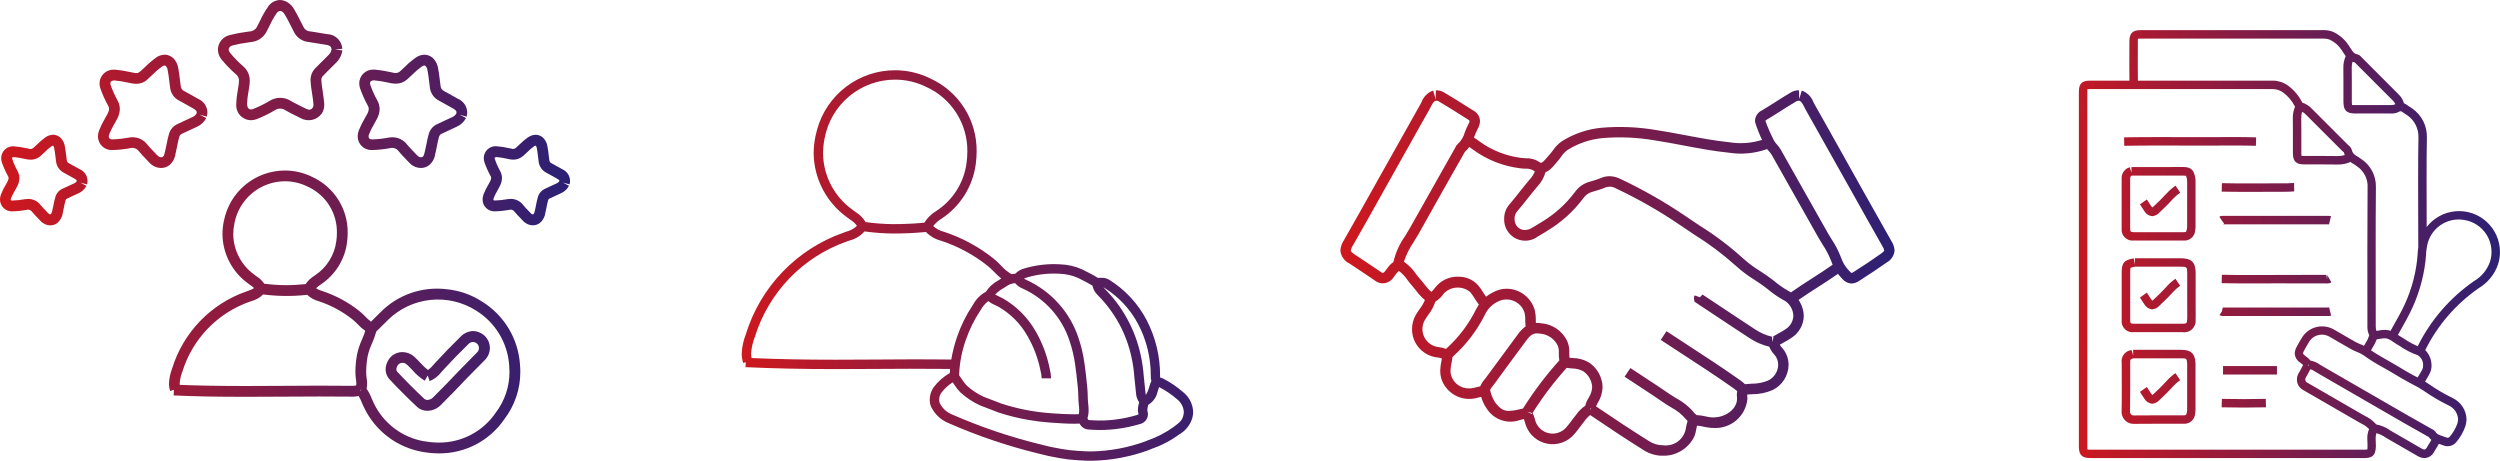
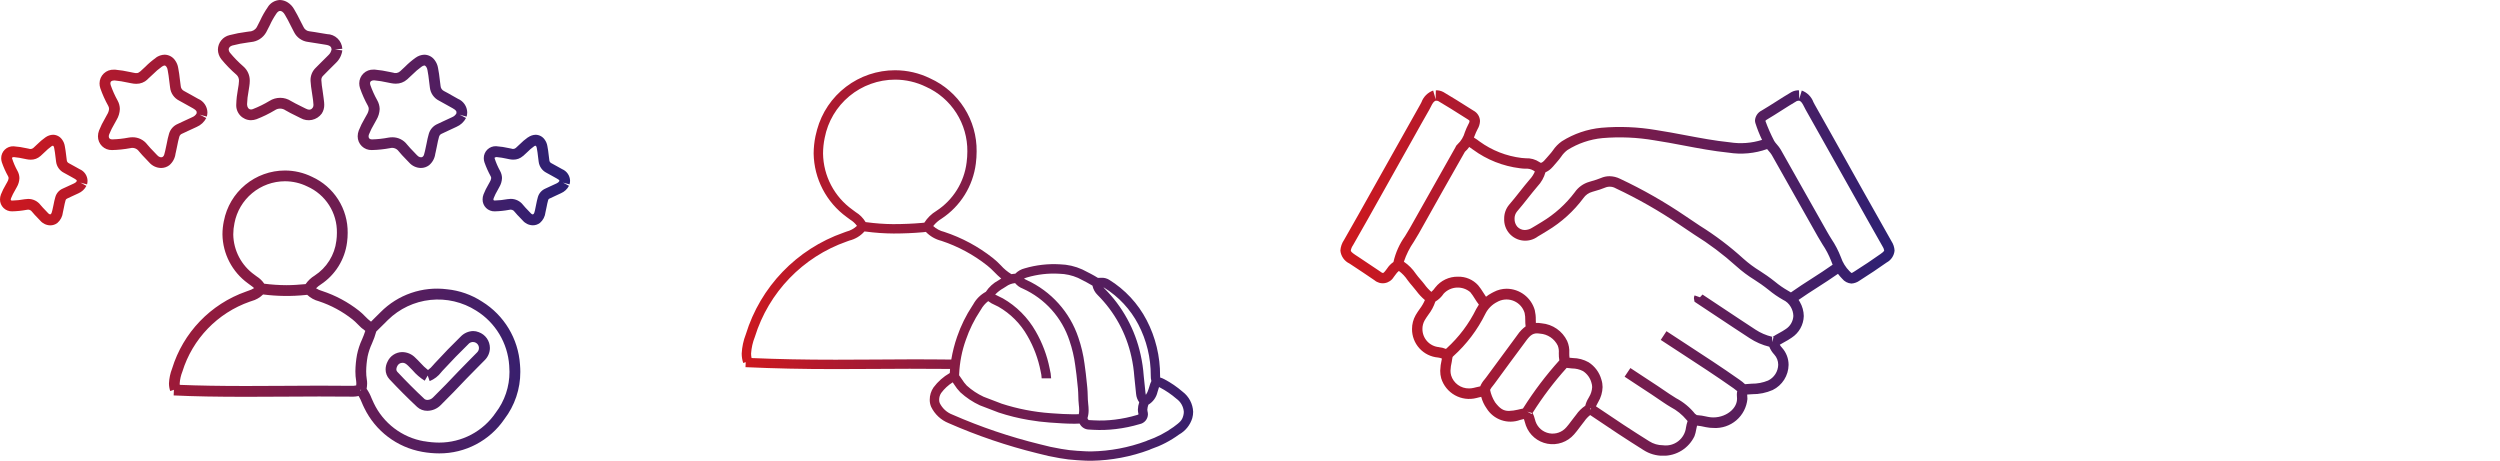
<svg xmlns="http://www.w3.org/2000/svg" xmlns:xlink="http://www.w3.org/1999/xlink" width="249.13" height="45.918" viewBox="0 0 249.13 45.918">
  <defs>
    <linearGradient id="linear-gradient" y1="0.773" x2="1" y2="0.779" gradientUnits="objectBoundingBox">
      <stop offset="0" stop-color="#ce181e" />
      <stop offset="1" stop-color="#2a2075" />
    </linearGradient>
    <linearGradient id="linear-gradient-2" y1="0.848" x2="1.091" y2="0.824" xlink:href="#linear-gradient" />
    <linearGradient id="linear-gradient-3" y1="0.847" x2="1" y2="0.869" xlink:href="#linear-gradient" />
    <linearGradient id="linear-gradient-4" y1="1.168" x2="1.06" y2="1.087" xlink:href="#linear-gradient" />
    <clipPath id="clip-path">
      <path id="Path_4759" data-name="Path 4759" d="M43.975,37.086l.139-.157c.885-.96,1.719-1.817,2.547-2.622a.6.6,0,1,1,.892.8c-.251.258-.505.512-.759.768-.369.371-.739.742-1.1,1.124-.832.878-1.667,1.753-2.532,2.6a.816.816,0,0,1-.57.257.427.427,0,0,1-.285-.09C41.4,38.92,40.483,38,39.588,37.047a.332.332,0,0,1-.091-.24.664.664,0,0,1,.072-.28.57.57,0,0,1,.562-.372c.171,0,.306.072.534.286.154.145.3.3.446.455a5.226,5.226,0,0,0,1.212,1.044l.3-.518.194.558a2.779,2.779,0,0,0,1.161-.893m1.936-3.55c-.842.819-1.689,1.69-2.588,2.666l-.152.172a2.7,2.7,0,0,1-.523.5,5.594,5.594,0,0,1-.755-.713c-.163-.173-.324-.344-.494-.5a1.834,1.834,0,0,0-1.333-.575h-.006a1.625,1.625,0,0,0-1.452.967,1.71,1.71,0,0,0-.185.759,1.425,1.425,0,0,0,.379.974c.913.975,1.846,1.908,2.769,2.772a1.476,1.476,0,0,0,1.019.379,1.887,1.887,0,0,0,1.324-.565c.873-.857,1.717-1.741,2.558-2.628.356-.375.718-.74,1.081-1.1q.387-.385.769-.776a1.715,1.715,0,0,0,.495-1.193A1.679,1.679,0,0,0,47.706,33.1a1.512,1.512,0,0,0-.561-.11,1.781,1.781,0,0,0-1.234.55m-10,5.3.09.02-.084.08Zm1.616-5.945v0h0v0m4.731,11.079a6.831,6.831,0,0,1-5.014-3.809c-.078-.151-.144-.307-.21-.464a4.423,4.423,0,0,0-.5-.958,3.138,3.138,0,0,0,.051-.536,2.227,2.227,0,0,0-.033-.393A4.905,4.905,0,0,1,36.49,37a8.992,8.992,0,0,1,.143-1.479,6.071,6.071,0,0,1,.432-1.285,8.149,8.149,0,0,0,.431-1.2l.014-.014c.213-.2.418-.408.623-.614.172-.174.346-.349.524-.521a7.112,7.112,0,0,1,8.794-.932,6.985,6.985,0,0,1,3.293,5.472c.018.21.027.418.027.625A6.676,6.676,0,0,1,49.4,41.127a6.8,6.8,0,0,1-5.636,2.979,8.506,8.506,0,0,1-1.5-.138M17.915,38.356c0-.049-.008-.1-.008-.154a3.925,3.925,0,0,1,.269-1.172,10.753,10.753,0,0,1,6.716-6.968L25.077,30a2.574,2.574,0,0,0,1.14-.656,18.445,18.445,0,0,0,4.258.051l.138-.014a2.661,2.661,0,0,0,1.167.642,10.981,10.981,0,0,1,3.346,1.807,4.985,4.985,0,0,1,.5.462,4.821,4.821,0,0,0,.776.681c-.086.283-.2.563-.326.856a6.9,6.9,0,0,0-.5,1.521A10,10,0,0,0,35.415,37a5.938,5.938,0,0,0,.079.986,1.207,1.207,0,0,1,.016.213,1.793,1.793,0,0,1-.013.211h-.009a1.3,1.3,0,0,1-.273.04c-2.276-.031-4.552-.016-6.83,0-1.289.008-2.576.016-3.865.016-2.623,0-4.689-.035-6.6-.113M30.542,29.3h0M26.33,28.271a2.517,2.517,0,0,0-.748-.723c-.072-.053-.146-.1-.214-.159a5.033,5.033,0,0,1-2.123-4.026,5.5,5.5,0,0,1,.12-1.126,5.133,5.133,0,0,1,5.03-4.173,5.053,5.053,0,0,1,2.226.517,4.955,4.955,0,0,1,2.952,4.625,5.9,5.9,0,0,1-.053.786,4.83,4.83,0,0,1-2.164,3.47,2.985,2.985,0,0,0-.9.848l-.08.009c-.592.054-1.171.1-1.843.1a17.738,17.738,0,0,1-2.207-.148m-4.017-6.252a6.607,6.607,0,0,0-.141,1.344A6.132,6.132,0,0,0,24.7,28.231c.084.066.171.128.259.191a2.792,2.792,0,0,1,.362.289,2.261,2.261,0,0,1-.6.272l-.2.073a11.8,11.8,0,0,0-7.372,7.677,4.638,4.638,0,0,0-.311,1.469,2.4,2.4,0,0,0,.124.768l.369-.125-.026.561c2.094.1,4.32.138,7.22.138,1.29,0,2.581-.008,3.872-.016,2.271-.014,4.519-.028,6.827,0a2.357,2.357,0,0,0,.483-.061l.029-.006a4.15,4.15,0,0,1,.319.653c.078.184.155.366.246.542a7.962,7.962,0,0,0,5.779,4.372,9.679,9.679,0,0,0,1.69.154,7.818,7.818,0,0,0,6.491-3.411,7.725,7.725,0,0,0,1.59-4.715c0-.238-.011-.477-.032-.72a8,8,0,0,0-3.775-6.277,7.8,7.8,0,0,0-3.5-1.232,7.907,7.907,0,0,0-6.627,2.29c-.184.176-.363.356-.542.536l-.024.024c-.127.128-.254.257-.378.378a4.369,4.369,0,0,1-.582-.521,5.821,5.821,0,0,0-.608-.562A12.038,12.038,0,0,0,32.108,29a2.151,2.151,0,0,1-.614-.272,2.9,2.9,0,0,1,.471-.377,5.938,5.938,0,0,0,2.621-4.213,7.054,7.054,0,0,0,.061-.927,6.053,6.053,0,0,0-3.556-5.591,6.116,6.116,0,0,0-2.7-.627,6.2,6.2,0,0,0-6.081,5.031M4.029,15.556c.143-.125.28-.254.417-.388a5.474,5.474,0,0,1,.683-.587c.106-.069.158-.075.207-.012a.523.523,0,0,1,.068.208c.057.271.087.548.121.823.019.173.04.345.065.517a1.433,1.433,0,0,0,.774,1.1c.2.1.388.211.581.32.163.092.324.185.486.272.144.078.218.146.218.2a.32.32,0,0,1,0,.048.581.581,0,0,1-.265.218c-.231.1-.459.21-.688.317l-.436.2a1.29,1.29,0,0,0-.741.832,7.1,7.1,0,0,0-.187.8c-.031.154-.06.309-.1.459l-.031.13c-.033.144-.065.292-.188.356a.318.318,0,0,1-.212-.12l-.284-.3c-.165-.172-.333-.342-.483-.527A1.526,1.526,0,0,0,2.8,19.825a1.922,1.922,0,0,0-.332.029,7.911,7.911,0,0,1-1.257.134c-.13,0-.14-.054-.14-.112L1.1,19.76a5.914,5.914,0,0,1,.413-.823l.158-.285a1.89,1.89,0,0,0,.265-.9,1.526,1.526,0,0,0-.2-.731,6.851,6.851,0,0,1-.538-1.252c0-.028,0-.113.184-.113h0a8.108,8.108,0,0,1,1.079.176l.2.041a2.114,2.114,0,0,0,.4.041,1.418,1.418,0,0,0,.967-.36m.5-1.865a6.333,6.333,0,0,0-.827.7c-.125.12-.249.239-.38.355a.446.446,0,0,1-.453.075l-.193-.04a8.841,8.841,0,0,0-1.327-.2,1.183,1.183,0,0,0-1.229,1.19,1.334,1.334,0,0,0,.065.408A8.7,8.7,0,0,0,.81,17.574a.4.4,0,0,1,.049.181.9.9,0,0,1-.134.385l-.15.267a6.626,6.626,0,0,0-.484.978A1.389,1.389,0,0,0,0,19.876a1.175,1.175,0,0,0,1.214,1.186,8.708,8.708,0,0,0,1.436-.15.484.484,0,0,1,.55.2c.168.21.357.405.547.6l.264.277a1.352,1.352,0,0,0,1,.47,1.168,1.168,0,0,0,.7-.233,1.623,1.623,0,0,0,.558-1.072c.04-.168.075-.34.107-.511a6.593,6.593,0,0,1,.161-.691c.02-.073.052-.118.16-.167l.446-.21c.221-.1.443-.208.667-.307a1.625,1.625,0,0,0,.8-.743L8.013,18.2l.662.178a1.431,1.431,0,0,0,.049-.365,1.285,1.285,0,0,0-.784-1.151c-.154-.084-.31-.171-.463-.258-.2-.118-.41-.234-.617-.34a.353.353,0,0,1-.206-.3c-.022-.161-.042-.324-.061-.486-.037-.306-.073-.612-.133-.909A1.5,1.5,0,0,0,6.18,13.9a1.116,1.116,0,0,0-.894-.471,1.356,1.356,0,0,0-.755.259m47.589,1.865c.141-.122.276-.252.412-.38a5.234,5.234,0,0,1,.688-.592c.11-.072.16-.077.208-.013a.572.572,0,0,1,.068.208c.055.269.086.542.117.814.021.177.041.352.067.527a1.429,1.429,0,0,0,.773,1.1c.2.1.39.211.581.32.163.092.325.185.486.272s.223.147.223.2a.291.291,0,0,1-.006.045.569.569,0,0,1-.265.22c-.223.1-.442.2-.661.305l-.466.217a1.314,1.314,0,0,0-.742.834c-.075.254-.128.514-.179.773-.031.163-.064.324-.1.489l-.026.117c-.033.148-.066.3-.191.364a.318.318,0,0,1-.212-.12l-.278-.292c-.167-.173-.336-.345-.488-.535a1.539,1.539,0,0,0-1.232-.607,1.935,1.935,0,0,0-.333.029,7.8,7.8,0,0,1-1.258.134c-.126,0-.137-.053-.137-.11a.346.346,0,0,1,.025-.119,5.711,5.711,0,0,1,.4-.81l.163-.3a1.878,1.878,0,0,0,.269-.9,1.507,1.507,0,0,0-.187-.7,6.946,6.946,0,0,1-.554-1.28c0-.075.027-.075.185-.113a8.225,8.225,0,0,1,1.072.173l.211.044a2.038,2.038,0,0,0,.4.042,1.418,1.418,0,0,0,.965-.362m.5-1.866a6.15,6.15,0,0,0-.836.709c-.122.118-.244.234-.372.346a.432.432,0,0,1-.452.075l-.2-.041a8.808,8.808,0,0,0-1.32-.2,1.184,1.184,0,0,0-1.229,1.19,1.349,1.349,0,0,0,.065.41,9.2,9.2,0,0,0,.623,1.395.364.364,0,0,1,.052.18.888.888,0,0,1-.138.386l-.155.28a6.581,6.581,0,0,0-.472.962,1.377,1.377,0,0,0-.093.494A1.171,1.171,0,0,0,49.3,21.062a8.759,8.759,0,0,0,1.438-.15.483.483,0,0,1,.55.2c.171.212.36.408.55.6l.258.271a1.359,1.359,0,0,0,1,.47,1.179,1.179,0,0,0,.706-.233,1.618,1.618,0,0,0,.556-1.068c.044-.178.079-.357.114-.537.044-.223.087-.449.152-.667a.242.242,0,0,1,.16-.17l.475-.221c.214-.1.428-.2.643-.3a1.635,1.635,0,0,0,.8-.74l-.6-.319.656.178a1.384,1.384,0,0,0,.051-.365,1.291,1.291,0,0,0-.786-1.152c-.157-.084-.31-.171-.464-.258-.2-.118-.41-.234-.617-.34a.35.35,0,0,1-.2-.3c-.025-.164-.042-.329-.062-.494-.034-.305-.071-.608-.133-.909a1.484,1.484,0,0,0-.277-.657,1.117,1.117,0,0,0-.893-.471,1.372,1.372,0,0,0-.755.258M14.688,7.914c.181-.158.356-.323.529-.489a6.912,6.912,0,0,1,.906-.775.569.569,0,0,1,.286-.124c.061,0,.133.075.185.14A.807.807,0,0,1,16.712,7c.072.352.112.708.154,1.065.027.224.053.446.086.667a1.652,1.652,0,0,0,.908,1.3c.247.13.489.267.73.405.216.124.431.246.648.362.359.2.363.333.363.4h0a.584.584,0,0,1-.013.113.863.863,0,0,1-.424.364c-.3.133-.595.273-.89.412l-.554.26a1.518,1.518,0,0,0-.873.976,9.334,9.334,0,0,0-.233,1c-.039.2-.08.409-.131.616l-.035.152c-.06.272-.1.443-.217.528-.153.114-.382.051-.561-.146-.121-.131-.246-.259-.37-.389-.214-.22-.429-.441-.622-.68a1.821,1.821,0,0,0-1.464-.726,2.4,2.4,0,0,0-.4.035,10.074,10.074,0,0,1-1.643.177c-.214,0-.331-.107-.331-.3a.575.575,0,0,1,.041-.2,7.35,7.35,0,0,1,.527-1.062l.21-.38a2.265,2.265,0,0,0,.326-1.085,1.767,1.767,0,0,0-.219-.832,9.894,9.894,0,0,1-.7-1.563.48.48,0,0,1-.026-.153c0-.187.091-.284.4-.3a10.769,10.769,0,0,1,1.365.22l.3.059a2.581,2.581,0,0,0,.519.059,1.6,1.6,0,0,0,1.11-.431m.836-2.157a7.745,7.745,0,0,0-1.051.892c-.159.153-.32.307-.49.453-.249.219-.4.2-.714.132l-.293-.06a11.976,11.976,0,0,0-1.5-.239l-.13,0A1.373,1.373,0,0,0,9.919,8.309a1.565,1.565,0,0,0,.075.478,11.148,11.148,0,0,0,.794,1.768.634.634,0,0,1,.081.3,1.256,1.256,0,0,1-.2.571l-.2.367a8.571,8.571,0,0,0-.6,1.216,1.636,1.636,0,0,0-.107.575,1.36,1.36,0,0,0,1.4,1.371,11.181,11.181,0,0,0,1.822-.19.8.8,0,0,1,.854.305c.212.264.448.508.683.751.118.122.236.244.351.37a1.6,1.6,0,0,0,1.176.55,1.364,1.364,0,0,0,.815-.266,1.785,1.785,0,0,0,.628-1.161l.031-.132c.053-.219.1-.442.14-.663a8.747,8.747,0,0,1,.206-.889.455.455,0,0,1,.29-.311l.569-.267c.289-.135.576-.272.868-.4a1.937,1.937,0,0,0,.96-.888l-.651-.335.707.19a1.652,1.652,0,0,0,.059-.426,1.514,1.514,0,0,0-.928-1.346c-.21-.113-.417-.231-.624-.35-.252-.143-.505-.287-.764-.423a.588.588,0,0,1-.344-.5c-.031-.213-.057-.425-.082-.64-.044-.384-.09-.77-.168-1.155A1.772,1.772,0,0,0,17.438,6a1.29,1.29,0,0,0-1.029-.55,1.575,1.575,0,0,0-.885.305M40.575,7.914c.179-.157.351-.319.521-.484a7.049,7.049,0,0,1,.912-.78.571.571,0,0,1,.285-.124h0c.062,0,.135.077.183.137h0A.808.808,0,0,1,42.6,7c.073.352.114.709.155,1.064.026.223.052.445.084.668a1.665,1.665,0,0,0,.909,1.3c.254.133.5.273.751.416.208.119.417.237.627.35.362.2.363.331.363.4a.481.481,0,0,1-.014.119.874.874,0,0,1-.424.362c-.294.132-.588.271-.881.409l-.562.264a1.527,1.527,0,0,0-.875.979,10.022,10.022,0,0,0-.227.985c-.041.207-.082.415-.132.623l-.037.16c-.062.27-.1.439-.213.521-.159.113-.383.053-.565-.146-.115-.126-.236-.249-.355-.372-.218-.224-.436-.45-.636-.695a1.822,1.822,0,0,0-1.465-.726,2.386,2.386,0,0,0-.4.035,10.074,10.074,0,0,1-1.641.177c-.214,0-.333-.107-.333-.3a.571.571,0,0,1,.04-.2,7.228,7.228,0,0,1,.524-1.052l.218-.395a2.292,2.292,0,0,0,.324-1.081,1.856,1.856,0,0,0-.249-.883A9.568,9.568,0,0,1,36.9,8.459a.48.48,0,0,1-.026-.153c0-.219.179-.3.4-.3h.007a10.642,10.642,0,0,1,1.359.219l.3.06a2.419,2.419,0,0,0,.5.054,1.664,1.664,0,0,0,1.135-.426m1.72-2.462h0a1.577,1.577,0,0,0-.883.305,8.068,8.068,0,0,0-1.057.9c-.158.152-.317.305-.481.449a.693.693,0,0,1-.717.132l-.3-.061a11.832,11.832,0,0,0-1.5-.238l-.128,0A1.371,1.371,0,0,0,35.8,8.306a1.567,1.567,0,0,0,.075.478,11.2,11.2,0,0,0,.792,1.77.647.647,0,0,1,.082.3,1.253,1.253,0,0,1-.194.571l-.21.377a8.446,8.446,0,0,0-.595,1.206,1.663,1.663,0,0,0-.107.575,1.362,1.362,0,0,0,1.406,1.371,11.166,11.166,0,0,0,1.82-.19.8.8,0,0,1,.856.305c.217.271.457.519.7.769l.336.35a1.594,1.594,0,0,0,1.177.552,1.361,1.361,0,0,0,.815-.269,1.775,1.775,0,0,0,.624-1.15l.034-.141c.053-.221.1-.448.141-.673.059-.3.114-.59.2-.878a.458.458,0,0,1,.292-.313l.575-.271c.287-.134.572-.269.86-.4a1.937,1.937,0,0,0,.961-.885L45.8,11.43l.7.194a1.651,1.651,0,0,0,.06-.435,1.509,1.509,0,0,0-.928-1.343c-.2-.11-.4-.224-.6-.338-.259-.147-.519-.3-.784-.433a.606.606,0,0,1-.344-.5c-.032-.211-.055-.423-.08-.635-.046-.386-.092-.775-.171-1.154A1.761,1.761,0,0,0,43.322,6V6h0A1.288,1.288,0,0,0,42.3,5.452ZM24.619,10.4a8.382,8.382,0,0,1,.151-1.327l.074-.474a3.652,3.652,0,0,0,.046-.531,1.853,1.853,0,0,0-.636-1.445,11.55,11.55,0,0,1-1.345-1.378.523.523,0,0,1-.121-.312c0-.185.141-.336.376-.4a12.227,12.227,0,0,1,1.559-.3l.291-.042a1.92,1.92,0,0,0,1.517-.981c.125-.227.24-.459.355-.693a7.722,7.722,0,0,1,.667-1.179c.111-.151.282-.359.578-.174a.9.9,0,0,1,.265.317c.212.345.391.7.571,1.065.11.22.221.442.339.66a1.793,1.793,0,0,0,1.4.975c.331.042.66.1.987.155.246.042.492.084.742.12.508.074.584.244.608.462a1.024,1.024,0,0,1-.322.584c-.252.243-.5.49-.743.739l-.51.512a1.688,1.688,0,0,0-.522,1.3v.009A10.7,10.7,0,0,0,31.082,9.2c.035.226.072.453.1.682l.022.178a3.212,3.212,0,0,1,.033.379.458.458,0,0,1-.072.289c-.2.3-.483.206-.719.086-.18-.1-.362-.184-.544-.272-.3-.15-.609-.3-.9-.472a1.985,1.985,0,0,0-2.154-.008,10.824,10.824,0,0,1-1.654.812.524.524,0,0,1-.181.035c-.267,0-.391-.264-.391-.5m2.067-9.7a8.584,8.584,0,0,0-.764,1.339c-.107.218-.214.436-.33.647a.851.851,0,0,1-.739.441l-.286.041a13.241,13.241,0,0,0-1.7.326,1.5,1.5,0,0,0-1.155,1.436,1.584,1.584,0,0,0,.344.968A12.488,12.488,0,0,0,23.55,7.438a.768.768,0,0,1,.265.634,2.628,2.628,0,0,1-.033.375l-.074.453a9.651,9.651,0,0,0-.165,1.508A1.482,1.482,0,0,0,25,11.98a1.65,1.65,0,0,0,.559-.1,11.861,11.861,0,0,0,1.82-.887.93.93,0,0,1,1.071,0c.317.19.648.352.98.515.174.085.347.17.522.26a1.617,1.617,0,0,0,2.107-.443,1.532,1.532,0,0,0,.253-.885,3.88,3.88,0,0,0-.045-.517l-.019-.159c-.027-.244-.066-.488-.1-.73a9.421,9.421,0,0,1-.126-1.066.565.565,0,0,1,.2-.441L32.74,7c.24-.241.479-.484.723-.718a2.092,2.092,0,0,0,.649-1.257l-.742-.1.744-.062A1.558,1.558,0,0,0,32.589,3.4c-.24-.035-.477-.077-.716-.117-.342-.059-.684-.118-1.028-.161A.724.724,0,0,1,30.25,2.7c-.112-.207-.217-.419-.323-.63-.194-.388-.388-.776-.616-1.147a1.908,1.908,0,0,0-.618-.669A1.531,1.531,0,0,0,27.886,0a1.5,1.5,0,0,0-1.2.706" transform="translate(0 -0.001)" fill="url(#linear-gradient)" />
    </clipPath>
    <clipPath id="clip-path-2">
      <path id="Path_4760" data-name="Path 4760" d="M33.907,37.951l-.454-.025a13.735,13.735,0,0,1-1.6-.19,21.513,21.513,0,0,1-2.154-.469,53.413,53.413,0,0,1-8.683-2.942,2.336,2.336,0,0,1-1.281-1.158.824.824,0,0,1-.058-.328,1.215,1.215,0,0,1,.2-.675,4.26,4.26,0,0,1,1.15-1.065c.05.071.1.144.147.216a4.452,4.452,0,0,0,.611.778,7.632,7.632,0,0,0,1.951,1.3l1.868.716a20.589,20.589,0,0,0,2.972.738c.722.125,1.439.212,2.126.261l.246.016c.68.047,1.384.1,2.086.1h.212c.139,0,.282,0,.43-.014a1.04,1.04,0,0,0,.862.592c.164,0,.327.016.49.029a12.81,12.81,0,0,0,2.265-.076,14.051,14.051,0,0,0,2.366-.491,1.013,1.013,0,0,0,.823-.97,1.175,1.175,0,0,0-.04-.3.577.577,0,0,1-.022-.162,1.832,1.832,0,0,1,.1-.488l.005-.015a1.971,1.971,0,0,0,.912-1.265c.031-.091.058-.183.085-.275.022-.077.044-.151.067-.218.031.013.063.03.094.047a8.661,8.661,0,0,1,1.641,1.119,1.756,1.756,0,0,1,.734,1.3,1.5,1.5,0,0,1-.054.39c-.122.456-.3.631-.969,1.123a10.054,10.054,0,0,1-2.606,1.348c-.043.022-.088.043-.132.06a16.545,16.545,0,0,1-5.444,1.026l-.184,0c-.253,0-.508-.016-.761-.032m6.334-5.767c-.024-.285-.056-.571-.089-.856s-.068-.581-.091-.872a14.223,14.223,0,0,0-.312-2.121,13.338,13.338,0,0,0-3.614-6.6.97.97,0,0,1-.088-.1.258.258,0,0,1,.072.034,9.435,9.435,0,0,1,3.408,3.668,10.94,10.94,0,0,1,1.237,5.1,1.929,1.929,0,0,0,.059.536,2.973,2.973,0,0,0-.2.544c-.023.077-.044.153-.078.249a1.974,1.974,0,0,1-.269.582.723.723,0,0,1-.036-.168M30.835,30.7a4.685,4.685,0,0,0-.146-.973A12.073,12.073,0,0,0,29.285,26a8.784,8.784,0,0,0-3.247-3.259c-.122-.069-.251-.127-.379-.187a3.461,3.461,0,0,1-.4-.2,3.353,3.353,0,0,1,.814-.631l.279-.177a1.781,1.781,0,0,1,.847-.328l.05,0a1.835,1.835,0,0,0,.761.543,8.658,8.658,0,0,1,4.656,5.194,12.646,12.646,0,0,1,.569,2.436c.1.625.159,1.253.224,1.882l.046.444c.025.244.031.489.038.733.008.3.016.595.051.89a4.507,4.507,0,0,1,.037.528,1.882,1.882,0,0,1-.039.406c-.119.009-.251.01-.406.011h-.157c-.671,0-1.357-.048-2.021-.093l-.245-.017a20.529,20.529,0,0,1-4.849-.945l-1.8-.689a6.691,6.691,0,0,1-1.685-1.116,3.832,3.832,0,0,1-.484-.628c-.092-.137-.184-.275-.284-.407a.839.839,0,0,0,.01-.116,11.519,11.519,0,0,1,.669-3.413,12.7,12.7,0,0,1,1.422-2.887l.069-.106a2.768,2.768,0,0,1,.732-.859,3.189,3.189,0,0,0,.7.4c.106.049.213.1.313.153a7.735,7.735,0,0,1,2.9,2.919,11.343,11.343,0,0,1,1.316,3.53,3.4,3.4,0,0,1,.1.693ZM27.206,21.15h0Zm7.257,13.5a2.617,2.617,0,0,0,.108-.783,5.76,5.76,0,0,0-.043-.638c-.034-.269-.039-.537-.047-.806s-.015-.536-.043-.8l-.045-.442c-.067-.643-.131-1.287-.229-1.925a13.411,13.411,0,0,0-.613-2.612A9.679,9.679,0,0,0,28.4,20.91a2.446,2.446,0,0,1-.272-.14,1.423,1.423,0,0,1,.321-.128,9.378,9.378,0,0,1,3.186-.364,4.953,4.953,0,0,1,1.878.415l.16.081c.449.227.877.44,1.282.689a1.789,1.789,0,0,0,.517.94,12.417,12.417,0,0,1,3.36,6.143,13.244,13.244,0,0,1,.292,1.986c.024.3.058.6.093.9.032.276.064.552.085.825a1.645,1.645,0,0,0,.31.832,2.509,2.509,0,0,0-.133.733,1.9,1.9,0,0,0,.065.462.292.292,0,0,1-.147.07,13.183,13.183,0,0,1-2.207.461,11.589,11.589,0,0,1-2.1.073c-.173-.012-.345-.026-.493-.026h-.022a.313.313,0,0,1-.121-.216M.983,28.679a2.1,2.1,0,0,1-.048-.451,5.424,5.424,0,0,1,.376-1.655,14.666,14.666,0,0,1,9.169-9.51l.256-.092a2.928,2.928,0,0,0,1.495-.905,1.211,1.211,0,0,1,.125.01,22.026,22.026,0,0,0,2.791.194c1.008,0,1.984-.044,2.9-.125l.126-.013.177-.025A3.228,3.228,0,0,0,19.9,17a14.947,14.947,0,0,1,4.57,2.463,6.945,6.945,0,0,1,.7.644,8.751,8.751,0,0,0,.693.651l-.016.01-.26.167a3.429,3.429,0,0,0-1.258,1.143,3.128,3.128,0,0,0-1.27,1.277l-.067.1a13.643,13.643,0,0,0-1.526,3.1,13.936,13.936,0,0,0-.581,2.275c-2.918-.035-5.406-.018-7.788,0-1.261.008-2.493.016-3.744.016-3.094,0-5.63-.05-8.363-.166M12.469,15.147l-.121-.013a2.913,2.913,0,0,0-.993-1c-.1-.073-.206-.146-.3-.224A7,7,0,0,1,8.106,8.3a7.781,7.781,0,0,1,.165-1.562A7.147,7.147,0,0,1,15.277.936a7.019,7.019,0,0,1,3.1.719,6.978,6.978,0,0,1,4.109,6.437,8.472,8.472,0,0,1-.072,1.09A6.74,6.74,0,0,1,19.4,14.016a3.639,3.639,0,0,0-1.2,1.172c-.062,0-.134.012-.235.025-.889.078-1.84.12-2.879.122a20.956,20.956,0,0,1-2.618-.188M15.277,0A8.053,8.053,0,0,0,7.511,5.92q-.089.309-.156.633c0,.01-.005.022-.007.032A8.717,8.717,0,0,0,7.169,8.3a7.988,7.988,0,0,0,3.3,6.335c.111.087.227.17.342.252a2.361,2.361,0,0,1,.676.621,2.406,2.406,0,0,1-1.061.576l-.272.1A15.581,15.581,0,0,0,.41,26.316,6.093,6.093,0,0,0,0,28.227a2.947,2.947,0,0,0,.152.946L.4,29.089l-.022.5c2.963.133,5.646.192,8.964.192,1.253,0,2.487-.008,3.75-.015,2.35-.014,4.8-.032,7.67,0-.011.137-.017.275-.024.412l-.01,0a5.3,5.3,0,0,0-1.614,1.432,2.155,2.155,0,0,0-.376,1.224,1.737,1.737,0,0,0,.139.706,3.3,3.3,0,0,0,1.745,1.628,54.242,54.242,0,0,0,8.829,3,22.836,22.836,0,0,0,2.246.489,14.2,14.2,0,0,0,1.71.2l.437.026c.273.016.547.033.819.033l.216,0a17.438,17.438,0,0,0,5.746-1.088.716.716,0,0,0,.151-.071h0a10.4,10.4,0,0,0,2.81-1.458,2.807,2.807,0,0,0,1.316-1.631,2.428,2.428,0,0,0,.086-.633,2.642,2.642,0,0,0-1.051-2,9.625,9.625,0,0,0-1.812-1.24,2.156,2.156,0,0,0-.427-.177c0-.053,0-.113-.005-.177A11.874,11.874,0,0,0,40.352,24.9a10.347,10.347,0,0,0-3.743-4.026,1.363,1.363,0,0,0-.736-.194c-.109,0-.217.009-.373.012-.457-.285-.937-.526-1.4-.759l-.161-.081a5.758,5.758,0,0,0-2.234-.513,10.268,10.268,0,0,0-3.5.4,1.973,1.973,0,0,0-.944.537c-.047,0-.1.005-.143.01a2.112,2.112,0,0,0-.242.033,4.527,4.527,0,0,1-1.049-.872,7.48,7.48,0,0,0-.79-.728,15.822,15.822,0,0,0-4.853-2.611,2.46,2.46,0,0,1-1.1-.582,3.135,3.135,0,0,1,.838-.74,7.739,7.739,0,0,0,3.41-5.483,9.448,9.448,0,0,0,.079-1.213A7.884,7.884,0,0,0,18.785.814,7.945,7.945,0,0,0,15.277,0Z" transform="translate(0 0)" fill="url(#linear-gradient-2)" />
    </clipPath>
    <clipPath id="clip-path-3">
      <path id="Path_4761" data-name="Path 4761" d="M18.617,32.021l.465.132v.008a.993.993,0,0,1-.008.1Zm.421-.028,0,.006,0-.006m5.836-.281h.116l-.072.107Zm-5.42,1.306a2.1,2.1,0,0,1-.076-.257,2.251,2.251,0,0,0-.229-.606,32.834,32.834,0,0,1,3.4-4.495c.174.026.351.042.529.057a2.4,2.4,0,0,1,1.1.263,2,2,0,0,1,.843,1.17,1.366,1.366,0,0,1,.069.426,2.109,2.109,0,0,1-.314,1l-.06.109a2.518,2.518,0,0,0-.312.747,3.438,3.438,0,0,0-.921.914l-.157.2c-.114.14-.221.284-.329.429-.155.208-.308.414-.481.606a1.8,1.8,0,0,1-3.064-.569m23.563-8.406a.3.3,0,0,1,.142-.022l-.1.508ZM15.4,31.063a3.581,3.581,0,0,1-.482-1.211,1.781,1.781,0,0,1,.267-.392c.059-.074.116-.146.166-.214,1.018-1.4,2.048-2.789,3.077-4.177l.071-.1c.448-.6.729-.834,1.386-.722a2.133,2.133,0,0,1,1.781,1.2,1.7,1.7,0,0,1,.1.741,3.7,3.7,0,0,0,.053.726,34.842,34.842,0,0,0-3.573,4.716.924.924,0,0,0-.055.082,3.179,3.179,0,0,0-.338.074l-.158.039a4.525,4.525,0,0,1-.9.124c-.565,0-.91-.239-1.4-.884m-4.359-2.656a1.686,1.686,0,0,1-.064-.466,4.522,4.522,0,0,1,.129-.9c.015-.078.026-.157.036-.233.027-.21.036-.246.119-.316a14,14,0,0,0,3.188-4.214,2.642,2.642,0,0,1,1.2-1.2l.124-.064a1.884,1.884,0,0,1,2.591,1.169,2.924,2.924,0,0,1,.064.7,4.963,4.963,0,0,0,.036.639,3.416,3.416,0,0,0-.8.829l-.072.1q-1.547,2.088-3.081,4.183l-.139.176a2.454,2.454,0,0,0-.433.69,4.519,4.519,0,0,0-.474.106l-.163.041a1.956,1.956,0,0,1-.475.058,1.841,1.841,0,0,1-1.789-1.3M9.825,25.592a1.806,1.806,0,0,1-1.649-1.816,1.725,1.725,0,0,1,.224-.856c.108-.188.232-.365.356-.542a4.423,4.423,0,0,0,.707-1.323,2.592,2.592,0,0,0,.836-.8,1.928,1.928,0,0,1,2.642-.144,5.161,5.161,0,0,1,.44.629,6.91,6.91,0,0,0,.419.614,5.073,5.073,0,0,0-.263.436A13.071,13.071,0,0,1,10.6,25.7c-.028.023-.056.048-.081.072a2.4,2.4,0,0,0-.691-.175M8.377,19.331c-.139-.175-.277-.35-.428-.515s-.291-.351-.431-.535a4.426,4.426,0,0,0-1.191-1.2,7.978,7.978,0,0,1,1-2c.167-.27.334-.538.488-.813q2.269-4.063,4.573-8.106c.006-.013.014-.024.018-.034a2.576,2.576,0,0,0,.434-.484,4.112,4.112,0,0,1,.39.275,9.934,9.934,0,0,0,4.659,1.847,4.381,4.381,0,0,0,.549.045,1.334,1.334,0,0,1,.78.171,1.751,1.751,0,0,0,.163.108,2.723,2.723,0,0,1-.525.806c-.342.4-.668.811-.994,1.223-.341.432-.682.864-1.045,1.282a2.129,2.129,0,0,0-.495,1.4,2.1,2.1,0,0,0,3.367,1.758l.368-.217c.2-.115.391-.231.581-.355a12.473,12.473,0,0,0,3.577-3.242,1.574,1.574,0,0,1,.888-.629l.229-.068A8.767,8.767,0,0,0,26.372,9.7a1.185,1.185,0,0,1,1.066.066,46.6,46.6,0,0,1,6.354,3.623c.482.334.974.658,1.464.984a29.443,29.443,0,0,1,4.2,3.157,12.484,12.484,0,0,0,1.808,1.353c.225.147.448.293.668.446.257.177.5.37.748.563a9.728,9.728,0,0,0,1.43.985,1.687,1.687,0,0,1,.773.71,1.867,1.867,0,0,1,.257.9,1.653,1.653,0,0,1-.773,1.316,6.381,6.381,0,0,1-.633.379,7.451,7.451,0,0,0-.714.428l0-.053a5.088,5.088,0,0,1-1.658-.712l-1.6-1.053c-1.224-.809-2.447-1.617-3.676-2.441l-.254.274-.533-.187a.6.6,0,0,0-.069.275l.058.35.229.155c1.221.819,2.449,1.627,3.675,2.437L40.783,24.7a6.231,6.231,0,0,0,1.958.851,2.469,2.469,0,0,0,.5.784,1.485,1.485,0,0,1,.389,1.012,1.786,1.786,0,0,1-1.011,1.576,4.151,4.151,0,0,1-1.637.312c-.227.013-.454.026-.658.049a4.634,4.634,0,0,0-.556-.446c-1.746-1.231-3.561-2.411-5.316-3.554-.653-.425-1.306-.85-1.956-1.279l-.572.868q.981.643,1.963,1.282c1.747,1.137,3.553,2.313,5.281,3.53a3.888,3.888,0,0,1,.378.291,1.638,1.638,0,0,0-.038.366,2.4,2.4,0,0,0,.013.251,1.339,1.339,0,0,1,.007.15c0,1.155-1.473,2.093-2.893,1.8l-.116-.025a6.317,6.317,0,0,0-1.012-.155.673.673,0,0,0-.161-.119,5.989,5.989,0,0,0-1.892-1.564c-.23-.141-.459-.281-.679-.433-.785-.545-1.584-1.068-2.385-1.59-.5-.325-1-.651-1.49-.981l-.578.862c.5.334,1,.661,1.5.988.792.516,1.583,1.034,2.36,1.574.235.163.482.314.729.464A5.184,5.184,0,0,1,34.5,32.846a.7.7,0,0,0,.1.114,3.869,3.869,0,0,0-.158.636,2.03,2.03,0,0,1-2.3,1.775,2.548,2.548,0,0,1-1.365-.4c-1.664-1.039-3.4-2.179-5.307-3.478a2.423,2.423,0,0,1,.154-.3l.066-.121a3.074,3.074,0,0,0,.438-1.5,2.426,2.426,0,0,0-.118-.744A3,3,0,0,0,24.735,27.1a3.289,3.289,0,0,0-1.572-.421c-.11-.009-.223-.018-.33-.031a3.043,3.043,0,0,1-.023-.471,2.575,2.575,0,0,0-.212-1.2,3.124,3.124,0,0,0-2.536-1.758,2.619,2.619,0,0,0-.581-.038c-.006-.1-.008-.208-.009-.317a3.865,3.865,0,0,0-.1-.955,2.932,2.932,0,0,0-2.8-2.136,2.767,2.767,0,0,0-1.287.321l-.217.114a3.776,3.776,0,0,0-.556.362c-.091-.129-.174-.262-.258-.395a6.073,6.073,0,0,0-.531-.752,2.617,2.617,0,0,0-2-.85A2.8,2.8,0,0,0,9.46,19.642a2.224,2.224,0,0,1-.395.444,4.3,4.3,0,0,1-.688-.754m9.252-5.74a1.171,1.171,0,0,1-.273-.789,1.1,1.1,0,0,1,.243-.724c.37-.428.722-.872,1.074-1.316.318-.4.636-.8.97-1.193a3.327,3.327,0,0,0,.793-1.4A1.9,1.9,0,0,0,21,7.794a4.343,4.343,0,0,0,.373-.411c.065-.08.13-.158.2-.231A5.823,5.823,0,0,0,22,6.617a2.642,2.642,0,0,1,.623-.664,7.979,7.979,0,0,1,3.487-1.19,20.437,20.437,0,0,1,5.183.221c.977.147,1.946.331,2.917.515,1.455.276,2.958.561,4.472.714a7.806,7.806,0,0,0,3.842-.358c.058.073.118.142.177.21a2.436,2.436,0,0,1,.284.371q1.221,2.184,2.459,4.357,1.076,1.9,2.145,3.8c.146.258.3.512.458.767a8.275,8.275,0,0,1,.846,1.609c.049.142.1.279.161.409-.67.478-1.376.929-2.058,1.368-.707.454-1.414.906-2.1,1.394-.1-.064-.2-.123-.309-.183a8.8,8.8,0,0,1-1.275-.884c-.263-.206-.527-.412-.8-.6-.225-.155-.456-.307-.688-.459a11.442,11.442,0,0,1-1.662-1.235A30.146,30.146,0,0,0,35.829,13.5c-.484-.321-.97-.643-1.449-.972a47.522,47.522,0,0,0-6.493-3.705,2.441,2.441,0,0,0-1.074-.264,2.137,2.137,0,0,0-.855.182,7.85,7.85,0,0,1-.919.308l-.237.072a2.633,2.633,0,0,0-1.442,1.033,11.551,11.551,0,0,1-3.294,2.965c-.174.115-.355.221-.535.325l-.392.233a1.439,1.439,0,0,1-.759.245,1.023,1.023,0,0,1-.753-.333M50.739,18.03a3.63,3.63,0,0,1-.863-1.4,9.144,9.144,0,0,0-.944-1.817c-.148-.24-.3-.481-.434-.726q-1.07-1.905-2.147-3.8Q45.119,8.109,43.894,5.93a3.208,3.208,0,0,0-.4-.542,2.154,2.154,0,0,1-.265-.348,16.424,16.424,0,0,1-.877-1.994.432.432,0,0,1,.15-.13c.494-.29.976-.6,1.457-.905.5-.32,1.005-.64,1.518-.938a.526.526,0,0,1,.257-.034V1.033c.208.083.317.283.484.615.05.1.1.2.156.3q.836,1.465,1.654,2.941.589,1.051,1.179,2.1.993,1.757,1.978,3.519c.941,1.681,1.881,3.361,2.836,5.035a1,1,0,0,1,.169.417c0,.023-.025.114-.353.343-.81.577-1.672,1.152-2.638,1.764-.175.114-.247.138-.247.144h0a.932.932,0,0,1-.208-.181m-46.754.041c-.73-.5-1.467-.988-2.207-1.476L1.485,16.4c-.3-.2-.448-.339-.448-.429a1.3,1.3,0,0,1,.225-.54c.962-1.676,1.906-3.362,2.849-5.048q.948-1.7,1.906-3.4c.406-.716.807-1.434,1.21-2.153C7.765,3.869,8.3,2.9,8.853,1.946c.055-.1.106-.2.157-.3.169-.34.281-.542.5-.62v.011a.481.481,0,0,1,.235.032c.842.491,1.665,1.014,2.487,1.535l.478.3c.027.017.164.106.164.157a.724.724,0,0,1-.116.313,6.893,6.893,0,0,0-.351.794,2.589,2.589,0,0,1-.731,1.21.659.659,0,0,0-.217.312Q9.17,9.722,6.907,13.761c-.146.26-.3.517-.464.774A7.073,7.073,0,0,0,5.288,17.11a2.343,2.343,0,0,0-.638.657c-.045.065-.092.129-.143.19a1.018,1.018,0,0,1-.252.257.687.687,0,0,1-.27-.143M9.513,0,9.5.519l0,.389L9.245.022A1.944,1.944,0,0,0,8.081,1.183c-.042.084-.083.169-.131.249-.548.962-1.088,1.929-1.63,2.9Q5.72,5.4,5.115,6.477q-.96,1.7-1.908,3.4C2.264,11.56,1.323,13.242.364,14.914A2.117,2.117,0,0,0,0,15.972a1.6,1.6,0,0,0,.913,1.294l.293.193c.734.486,1.467.969,2.187,1.465a1.274,1.274,0,0,0,1.921-.314c.061-.075.117-.154.175-.233A1.6,1.6,0,0,1,5.83,18a3.671,3.671,0,0,1,.864.913c.158.207.315.414.489.605.132.146.255.3.376.458a5.277,5.277,0,0,0,.864.926,4.184,4.184,0,0,1-.517.885c-.142.2-.285.408-.408.624a2.778,2.778,0,0,0-.359,1.368,2.832,2.832,0,0,0,2.6,2.85,1.35,1.35,0,0,1,.375.1q-.007.055-.017.109a5.4,5.4,0,0,0-.149,1.111,2.7,2.7,0,0,0,.1.753,2.916,2.916,0,0,0,3.51,1.961l.177-.045c.106-.027.2-.052.3-.072a3.491,3.491,0,0,0,.536,1.15,2.794,2.794,0,0,0,3.346,1.15l.2-.049c.058-.015.115-.03.172-.04a2.342,2.342,0,0,1,.083.273,3.312,3.312,0,0,0,.116.378,2.833,2.833,0,0,0,4.8.881c.194-.216.368-.448.541-.681.1-.134.2-.267.306-.4l.172-.221a2.783,2.783,0,0,1,.585-.625c1.913,1.3,3.66,2.451,5.335,3.5a3.566,3.566,0,0,0,1.914.557,3.428,3.428,0,0,0,3.146-1.954,3.556,3.556,0,0,0,.173-.672,3.468,3.468,0,0,1,.082-.378,5.772,5.772,0,0,1,.759.127l.118.025a3.853,3.853,0,0,0,.776.08,3.2,3.2,0,0,0,3.367-2.891,2.227,2.227,0,0,0-.014-.257c0-.043-.008-.093-.008-.144,0-.013,0-.026,0-.039.165-.014.331-.024.5-.033a4.993,4.993,0,0,0,2.036-.416,2.832,2.832,0,0,0,1.588-2.507,2.541,2.541,0,0,0-.655-1.708,1.573,1.573,0,0,1-.223-.3c.144-.09.295-.172.446-.254a7.119,7.119,0,0,0,.737-.445,2.649,2.649,0,0,0,1.209-2.16,2.886,2.886,0,0,0-.388-1.4c-.041-.073-.083-.143-.129-.208.622-.437,1.262-.846,1.9-1.256.669-.431,1.359-.871,2.025-1.342a4.872,4.872,0,0,0,.412.48,1.3,1.3,0,0,0,.929.49,1.56,1.56,0,0,0,.828-.306c.977-.619,1.854-1.206,2.678-1.79a1.5,1.5,0,0,0,.792-1.191,1.88,1.88,0,0,0-.307-.931c-.953-1.672-1.892-3.349-2.834-5.027Q51.1,8.238,50.106,6.477q-.592-1.047-1.176-2.1c-.552-.985-1.1-1.969-1.659-2.948-.047-.08-.089-.165-.132-.249A1.943,1.943,0,0,0,45.978.022l-.254.853L45.7,0a1.466,1.466,0,0,0-.744.173c-.528.307-1.043.635-1.557.963-.472.3-.943.6-1.427.885A1.182,1.182,0,0,0,41.317,3a.9.9,0,0,0,.041.27,12.545,12.545,0,0,0,.663,1.67,7.063,7.063,0,0,1-3.231.239c-1.468-.15-2.95-.43-4.384-.7-.983-.185-1.965-.372-2.955-.522a21.469,21.469,0,0,0-5.444-.225,9,9,0,0,0-3.934,1.344,3.485,3.485,0,0,0-.9.919,4.591,4.591,0,0,1-.359.442c-.085.091-.165.188-.247.284a2.989,2.989,0,0,1-.281.314c-.187.175-.274.189-.3.189a.3.3,0,0,1-.149-.073,2.264,2.264,0,0,0-1.365-.379,3.15,3.15,0,0,1-.419-.032A8.963,8.963,0,0,1,13.872,5.1a5.186,5.186,0,0,0-.565-.389c.022-.055.044-.11.064-.164a5.866,5.866,0,0,1,.3-.676,1.69,1.69,0,0,0,.242-.809,1.207,1.207,0,0,0-.646-1.034l-.478-.3C11.953,1.2,11.119.673,10.267.175A1.456,1.456,0,0,0,9.513,0Z" fill="url(#linear-gradient-3)" />
    </clipPath>
    <clipPath id="clip-path-4">
-       <path id="Path_4763" data-name="Path 4763" d="M14.251,36.747l-.02.842q1.1.026,2.207.026t2.207-.026l-.02-.842q-2.187.051-4.373,0m-5.491-1.8c-.418.464-.869.9-1.3,1.3a1.47,1.47,0,0,1-.139.119,1.284,1.284,0,0,1-.124-.147c-.076-.1-.141-.212-.209-.321s-.138-.224-.213-.332l-.688.486c.067.091.124.188.183.285.079.13.16.261.251.384a1.026,1.026,0,0,0,.784.514,1.106,1.106,0,0,0,.734-.376c.439-.413.905-.863,1.341-1.349a4.29,4.29,0,0,1,.713-.626l-.467-.7a4.983,4.983,0,0,0-.871.762m5.609-.621h5.375v-.843H14.369ZM5.095,38.009c.015-.713.019-1.427.019-2.141l0-2.687c0-.359,0-.379.321-.475H6.616l3.615,0c.5,0,.54.034.561.573v.983l0,3.481a1.365,1.365,0,0,1-.02.3c-.074.345-.1.345-.368.346h-.3l-2.439,0c-.722,0-1.446,0-2.177.011a.36.36,0,0,1-.389-.387m.317-5.582-.161-.548a1.116,1.116,0,0,0-.985,1.3l.006,2.687c0,.708,0,1.416-.018,2.153A1.189,1.189,0,0,0,5.5,39.238c.72-.009,1.438-.011,2.157-.011l2.439,0h.3a1.077,1.077,0,0,0,1.189-1.011,2.124,2.124,0,0,0,.039-.474l0-4.539c-.038-.954-.443-1.342-1.4-1.342l-4.82,0Zm19.323-4.786-10.4,0-.089.4-.24.346a.7.7,0,0,0,.411.1l10.361,0a1.477,1.477,0,0,0,.36-.034l-.2-.819a1.1,1.1,0,0,1-.2.009M8.76,25.544c-.418.465-.869.9-1.3,1.3a1.47,1.47,0,0,1-.139.119,1.247,1.247,0,0,1-.124-.148c-.076-.1-.141-.212-.208-.32s-.138-.225-.214-.333l-.688.487c.067.091.124.188.183.285.08.129.16.26.251.382a1.025,1.025,0,0,0,.784.514,1.1,1.1,0,0,0,.734-.376c.439-.413.905-.863,1.341-1.349a4.333,4.333,0,0,1,.713-.626l-.467-.7a5.022,5.022,0,0,0-.871.762m5.471-.324c.9.02,1.789.026,2.684.026l3.021-.007,2.345.006,1.866,0,.451,0c.047,0,.094.006.142.006a.8.8,0,0,0,.429-.114l-.413-.729-.016.421L24.66,24.4c-.046,0-.092-.006-.139-.006l-2.24,0L19.935,24.4l-3.021.007c-.888,0-1.777-.006-2.663-.026ZM5.5,29.26c-.344,0-.386-.043-.386-.39V24.223a2.547,2.547,0,0,1,.032-.527,1.783,1.783,0,0,1,.441-.119h4.563c.615,0,.644.031.646.647v3.453l.006.715c0,.139,0,.277-.008.417-.018.414-.058.451-.47.451H5.5Zm.087-6.525v.648l-.12-.64c-.995.187-1.2.436-1.2,1.481v4.648A1.091,1.091,0,0,0,5.5,30.1h4.822a1.14,1.14,0,0,0,1.312-1.255c.007-.151.01-.3.01-.456l-.006-.715V24.223c0-1.082-.4-1.485-1.487-1.487Zm8.526-4.2L14,18.609l.479.692c-.048.034-.1.045-.1.051s.008,0,.027,0l10.361,0a.783.783,0,0,1,.16.01l.2-.818a1.616,1.616,0,0,0-.4-.034l-10.4,0ZM8.76,16.257c-.417.464-.868.9-1.3,1.3a1.339,1.339,0,0,1-.139.119,1.2,1.2,0,0,1-.124-.147c-.076-.1-.141-.212-.209-.322s-.138-.224-.213-.332l-.688.487c.067.092.124.188.183.285.079.131.16.261.251.385a1.025,1.025,0,0,0,.784.513,1.106,1.106,0,0,0,.734-.376c.44-.414.906-.864,1.341-1.351A4.359,4.359,0,0,1,10.1,16.2l-.467-.7a5.046,5.046,0,0,0-.871.761m12.332-1.011c-.1.009-.206.017-.324.017l-3.861.012c-.886,0-1.771-.006-2.657-.026l-.018.843c.891.019,1.784.025,2.675.025l3.877-.012c.122,0,.247-.009.37-.018.1-.007.2-.015.3-.016l-.007-.842c-.118,0-.236.008-.355.017M5.455,20.134c-.287,0-.346-.06-.346-.346v-2.8l0-2.15c0-.228.064-.3.166-.34H10.4a1.754,1.754,0,0,1,.27.018,1.027,1.027,0,0,1,.1.326,1.361,1.361,0,0,1,.021.285v.018l0,2.174,0,2.174a1.391,1.391,0,0,1-.02.3c-.074.345-.079.345-.367.346H5.455ZM5.242,13.65V14.2l-.174-.534a1.121,1.121,0,0,0-.806,1.171l0,4.947a1.085,1.085,0,0,0,1.187,1.187H10.4a1.072,1.072,0,0,0,1.19-1.013,2.183,2.183,0,0,0,.038-.475l0-2.176,0-2.175a2.317,2.317,0,0,0-.038-.472c-.139-.672-.363-1.014-1.191-1.016Zm7.128-2.982L8.075,10.66c-1.189,0-2.377.006-3.567.026l.014.843c1.185-.021,2.37-.027,3.553-.027l4.295.008,3.124-.009c.715,0,1.431.006,2.146.028l.026-.843c-.724-.021-1.449-.028-2.172-.028ZM34.2,41.725c-.474-.269-.944-.542-1.415-.817s-.964-.56-1.449-.835c-.105-.059-.21-.124-.313-.188a3.474,3.474,0,0,0-1.377-.585,1.309,1.309,0,0,0-.119-.119,3.3,3.3,0,0,0-.993-.72l-.259-.144q-1.76-1.024-3.523-2.037l-2.021-1.167a.342.342,0,0,1-.169-.3.4.4,0,0,1,.062-.212c.107-.17.2-.347.294-.525.051-.1.1-.19.152-.285a1.943,1.943,0,0,1,.507.257c.074.046.148.093.224.137q3.078,1.764,6.143,3.551l.176.1c1.545.9,3.09,1.788,4.648,2.658l.091.045a1.346,1.346,0,0,0,.267.3c-.08.145-.167.286-.254.428l-.185.307c-.087.149-.172.224-.252.224a.5.5,0,0,1-.234-.079M22.8,33.382l.1-.058,0,.125Zm10.861,1.187-.365-.19c-.508-.273-1-.572-1.566-.912-.328-.2-.661-.386-.994-.575-.543-.307-1.1-.622-1.622-.984.054-.1.115-.2.174-.3a3.812,3.812,0,0,0,.394-.792c.12-.013.239-.033.36-.055a1.862,1.862,0,0,1,.562-.045,1.647,1.647,0,0,1,.687.334c.1.072.208.143.319.207.141.085.282.174.423.261a7.525,7.525,0,0,0,1.742.883,1.115,1.115,0,0,1,.529,1.023.921.921,0,0,1-.064.357,3.043,3.043,0,0,1-.249.445c-.079.126-.159.254-.229.392l-.1-.052m2.928,6.019c-.117-.05-.242-.091-.367-.132-.341-.113-.555-.191-.678-.406a.775.775,0,0,0-.366-.29c-1.554-.868-3.1-1.757-4.638-2.651l-.175-.1q-3.072-1.782-6.147-3.551l-.2-.121a2.25,2.25,0,0,0-.935-.4,2.643,2.643,0,0,0-.536-.481c-.094-.07-.207-.167-.207-.236a.638.638,0,0,1,.087-.256c.094-.186.2-.366.309-.547l.146-.246a1.5,1.5,0,0,1,2.15-.579c.487.287.978.568,1.47.848l.621.355a5.456,5.456,0,0,0,.6.283,3.007,3.007,0,0,1,.618.31,17.85,17.85,0,0,0,1.98,1.235c.325.184.651.367,1.04.6.507.308,1.015.614,1.536.892l.377.2a8.855,8.855,0,0,1,1.124.652,18.2,18.2,0,0,0,2.478,1.453,1.592,1.592,0,0,1,.913,1.358,1.384,1.384,0,0,1-.075.443,4.253,4.253,0,0,1-.769,1.319.226.226,0,0,1-.182.086.464.464,0,0,1-.176-.042m-4.109-9.78c-.146-.091-.291-.182-.44-.271-.084-.05-.164-.1-.244-.158.151-.281.308-.557.465-.835.241-.426.483-.853.7-1.291a15.6,15.6,0,0,0,1.58-5.217c.024-.2.038-.4.052-.6a5.923,5.923,0,0,1,.116-.967,3.2,3.2,0,0,1,3.662-2.548,3.226,3.226,0,0,1,2.593,4.194,3.63,3.63,0,0,1-1.58,1.9,17.192,17.192,0,0,0-5.617,6.494,8.15,8.15,0,0,1-1.29-.7M22.17,12.238l0-2.037c0-.459,0-.921-.008-1.43a1.963,1.963,0,0,1,.087-.636,1.44,1.44,0,0,1,.394.306q1.768,1.771,3.541,3.54c.039.04.082.078.125.115s.094.075.092.064a1.677,1.677,0,0,0,.092.291,2.687,2.687,0,0,1-.808.1h-.008c-.438-.008-.877-.011-1.316-.011l-1.888,0a1.719,1.719,0,0,0-.279,0,1.137,1.137,0,0,1-.025-.3M.843,41.5V6.224c0-.143.006-.231.006-.28,0-.03,0-.044-.009-.047A1.163,1.163,0,0,1,1.1,5.878H19.316a1.753,1.753,0,0,1,1,.313,3.86,3.86,0,0,1,1.218,1.433l.009.018a2.68,2.68,0,0,0-.221,1.19q.008.685.007,1.369l0,2.039c0,.843.3,1.142,1.146,1.145l1.889,0c.434,0,.868,0,1.305.01h.094a2.877,2.877,0,0,0,1.292-.256,4.253,4.253,0,0,0,.452.283.79.79,0,0,1,.091.067l.1.074a2.375,2.375,0,0,1,1.073,2.128q-.026,3.177-.023,6.351l.006,7.173,0,.315a1.779,1.779,0,0,0,.185.877.814.814,0,0,0-.04.109,2.6,2.6,0,0,1-.322.662c-.055.091-.112.184-.165.28-.116-.055-.235-.1-.351-.153a4.686,4.686,0,0,1-.507-.236l-.62-.355c-.489-.28-.977-.558-1.461-.843a2.358,2.358,0,0,0-3.307.884l-.139.236c-.116.2-.234.394-.337.6a1.418,1.418,0,0,0-.177.635,1.149,1.149,0,0,0,.552.915,2.642,2.642,0,0,1,.286.232c-.058.1-.114.211-.17.316-.082.158-.164.316-.261.468a1.237,1.237,0,0,0-.191.661,1.175,1.175,0,0,0,.589,1.028l2.022,1.168q1.763,1.017,3.521,2.036c.092.055.188.105.283.157a2.577,2.577,0,0,1,.748.522.32.32,0,0,0,.03.032,2.147,2.147,0,0,0-.178.925c0,.124.006.248.012.372s.011.221.011.33l0,.1c-.006.156-.016.239-.016.274,0,.016,0,.022.006.022a1.062,1.062,0,0,1-.3.024H1.146c-.136,0-.213-.007-.252-.007-.017,0-.025,0-.027.006a1.124,1.124,0,0,1-.024-.3M27.56,3.232h0M27.2,7.117l0-.8,0-1.368V4.917c0-.376,0-.753-.008-1.181a2.015,2.015,0,0,1,.078-.583,1.4,1.4,0,0,0,.227.068.14.14,0,0,0,.024.028l3.781,3.784a1.053,1.053,0,0,1,.235.346l-.033.02a.91.91,0,0,1-.416.068l-1.978,0c-.523,0-1.046,0-1.61.006-.137,0-.214-.007-.249-.007-.013,0-.02,0-.021,0a1.5,1.5,0,0,1-.029-.348m2.383,22.411,0-.315-.006-7.173c0-2.115,0-4.229.023-6.38a3.26,3.26,0,0,0-1.488-2.834,2.243,2.243,0,0,0-.2-.139c-.429-.24-.631-.4-.7-.706a.961.961,0,0,0-.363-.52l-.081-.074q-1.772-1.77-3.538-3.539a2.223,2.223,0,0,0-.965-.62A4.7,4.7,0,0,0,20.79,5.494a2.582,2.582,0,0,0-1.473-.458H5.882c-.007-.362-.01-.843-.01-1.348l.006-2.263,0-.309c0-.118.006-.189.006-.223,0-.013,0-.021,0-.023a1.215,1.215,0,0,1,.3-.023l18.225,0A1.621,1.621,0,0,1,25,.95,2.886,2.886,0,0,1,26.194,2c.067.089.127.186.188.283s.129.207.206.313l0,.006a2.757,2.757,0,0,0-.231,1.193v.015c.006.382.007.761.007,1.141V6.316l0,.808c.009.77.193,1.187,1.188,1.187h0c.521,0,1.04-.006,1.561-.006l2.009.006a1.509,1.509,0,0,0,.83-.2.23.23,0,0,1,.236.016,2.676,2.676,0,0,0,.325.22c.067.042.137.083.2.132a2.58,2.58,0,0,1,1.127,2.227l0,.11c-.024.874-.031,2.491-.031,4.237,0,1.458,0,3.008.008,4.291l.006,2.2h.013c-.046.279-.066.559-.083.831-.012.188-.026.375-.048.562a14.6,14.6,0,0,1-1.495,4.938c-.214.426-.449.84-.684,1.254-.158.279-.316.557-.467.839a1.848,1.848,0,0,0-.338-.081,2.593,2.593,0,0,0-.827.049c-.08.014-.159.029-.24.04a1.076,1.076,0,0,1-.067-.447M24.393,0,6.181,0C5.345,0,5.035.3,5.035,1.147v.276L5.028,3.687c0,.5,0,.98.011,1.349H1.1c-.926,0-1.1.417-1.1,1.188V41.5c0,.836.31,1.146,1.146,1.146h27.3c.827,0,1.118-.285,1.151-1.137l0-.121c0-.123-.006-.246-.011-.37s-.011-.222-.011-.332a1.418,1.418,0,0,1,.079-.525,3.189,3.189,0,0,1,.924.445c.114.07.226.139.34.2.483.273.963.552,1.441.831s.948.552,1.425.822a1.317,1.317,0,0,0,.649.188A1.117,1.117,0,0,0,35.414,42l.175-.289c.1-.161.2-.321.285-.486l.085.028c.1.034.205.067.3.107a1.122,1.122,0,0,0,1.337-.284,5.092,5.092,0,0,0,.916-1.585,2.247,2.247,0,0,0,.119-.713,2.423,2.423,0,0,0-1.375-2.109,17.676,17.676,0,0,1-2.366-1.385c-.128-.093-.259-.178-.392-.259.058-.115.131-.232.207-.352a3.952,3.952,0,0,0,.309-.565,1.741,1.741,0,0,0,.13-.684,2.173,2.173,0,0,0-.627-1.535,16.391,16.391,0,0,1,5.329-6.173,4.432,4.432,0,0,0,1.919-2.349,4.1,4.1,0,0,0,.2-1.258,4.077,4.077,0,0,0-7.306-2.485v-.282c0-1.284-.008-2.832-.008-4.289,0-1.737.006-3.343.031-4.215l0-.131a3.4,3.4,0,0,0-1.467-2.9c-.085-.064-.176-.119-.266-.175a2.2,2.2,0,0,1-.236-.158,1.148,1.148,0,0,0-.32-.184,1.853,1.853,0,0,0-.5-.854L28.152,2.688A.773.773,0,0,0,27.7,2.4c-.271-.045-.4-.236-.609-.568-.074-.119-.148-.236-.23-.345A3.7,3.7,0,0,0,25.313.166,2.468,2.468,0,0,0,24.393,0Z" fill="url(#linear-gradient-4)" />
-     </clipPath>
+       </clipPath>
  </defs>
  <g id="Group_6345" data-name="Group 6345" transform="translate(-5852.894 -8571)">
    <g id="Group_6337" data-name="Group 6337" transform="translate(5852.894 8570.999)">
      <g id="Group_3788" data-name="Group 3788" transform="translate(0 0.001)" clip-path="url(#clip-path)">
        <rect id="Rectangle_7035" data-name="Rectangle 7035" width="56.817" height="45.181" transform="translate(0 -0.001)" fill="url(#linear-gradient)" />
      </g>
    </g>
    <g id="Group_6338" data-name="Group 6338" transform="translate(5926.806 8578)">
      <g id="Group_3789" data-name="Group 3789" transform="translate(0 0)" clip-path="url(#clip-path-2)">
        <rect id="Rectangle_7036" data-name="Rectangle 7036" width="44.992" height="38.918" transform="translate(0 0)" fill="url(#linear-gradient-2)" />
      </g>
    </g>
    <g id="Group_6341" data-name="Group 6341" transform="translate(5986.466 8580)">
      <g id="Group_3791" data-name="Group 3791" clip-path="url(#clip-path-3)">
        <rect id="Rectangle_7037" data-name="Rectangle 7037" width="55.224" height="36.407" transform="translate(0 0)" fill="url(#linear-gradient-3)" />
      </g>
    </g>
    <g id="Group_6342" data-name="Group 6342" transform="translate(6060.057 8574)">
      <g id="Group_3795" data-name="Group 3795" clip-path="url(#clip-path-4)">
        <rect id="Rectangle_7039" data-name="Rectangle 7039" width="41.967" height="42.647" transform="translate(0 0)" fill="url(#linear-gradient-4)" />
      </g>
    </g>
  </g>
</svg>